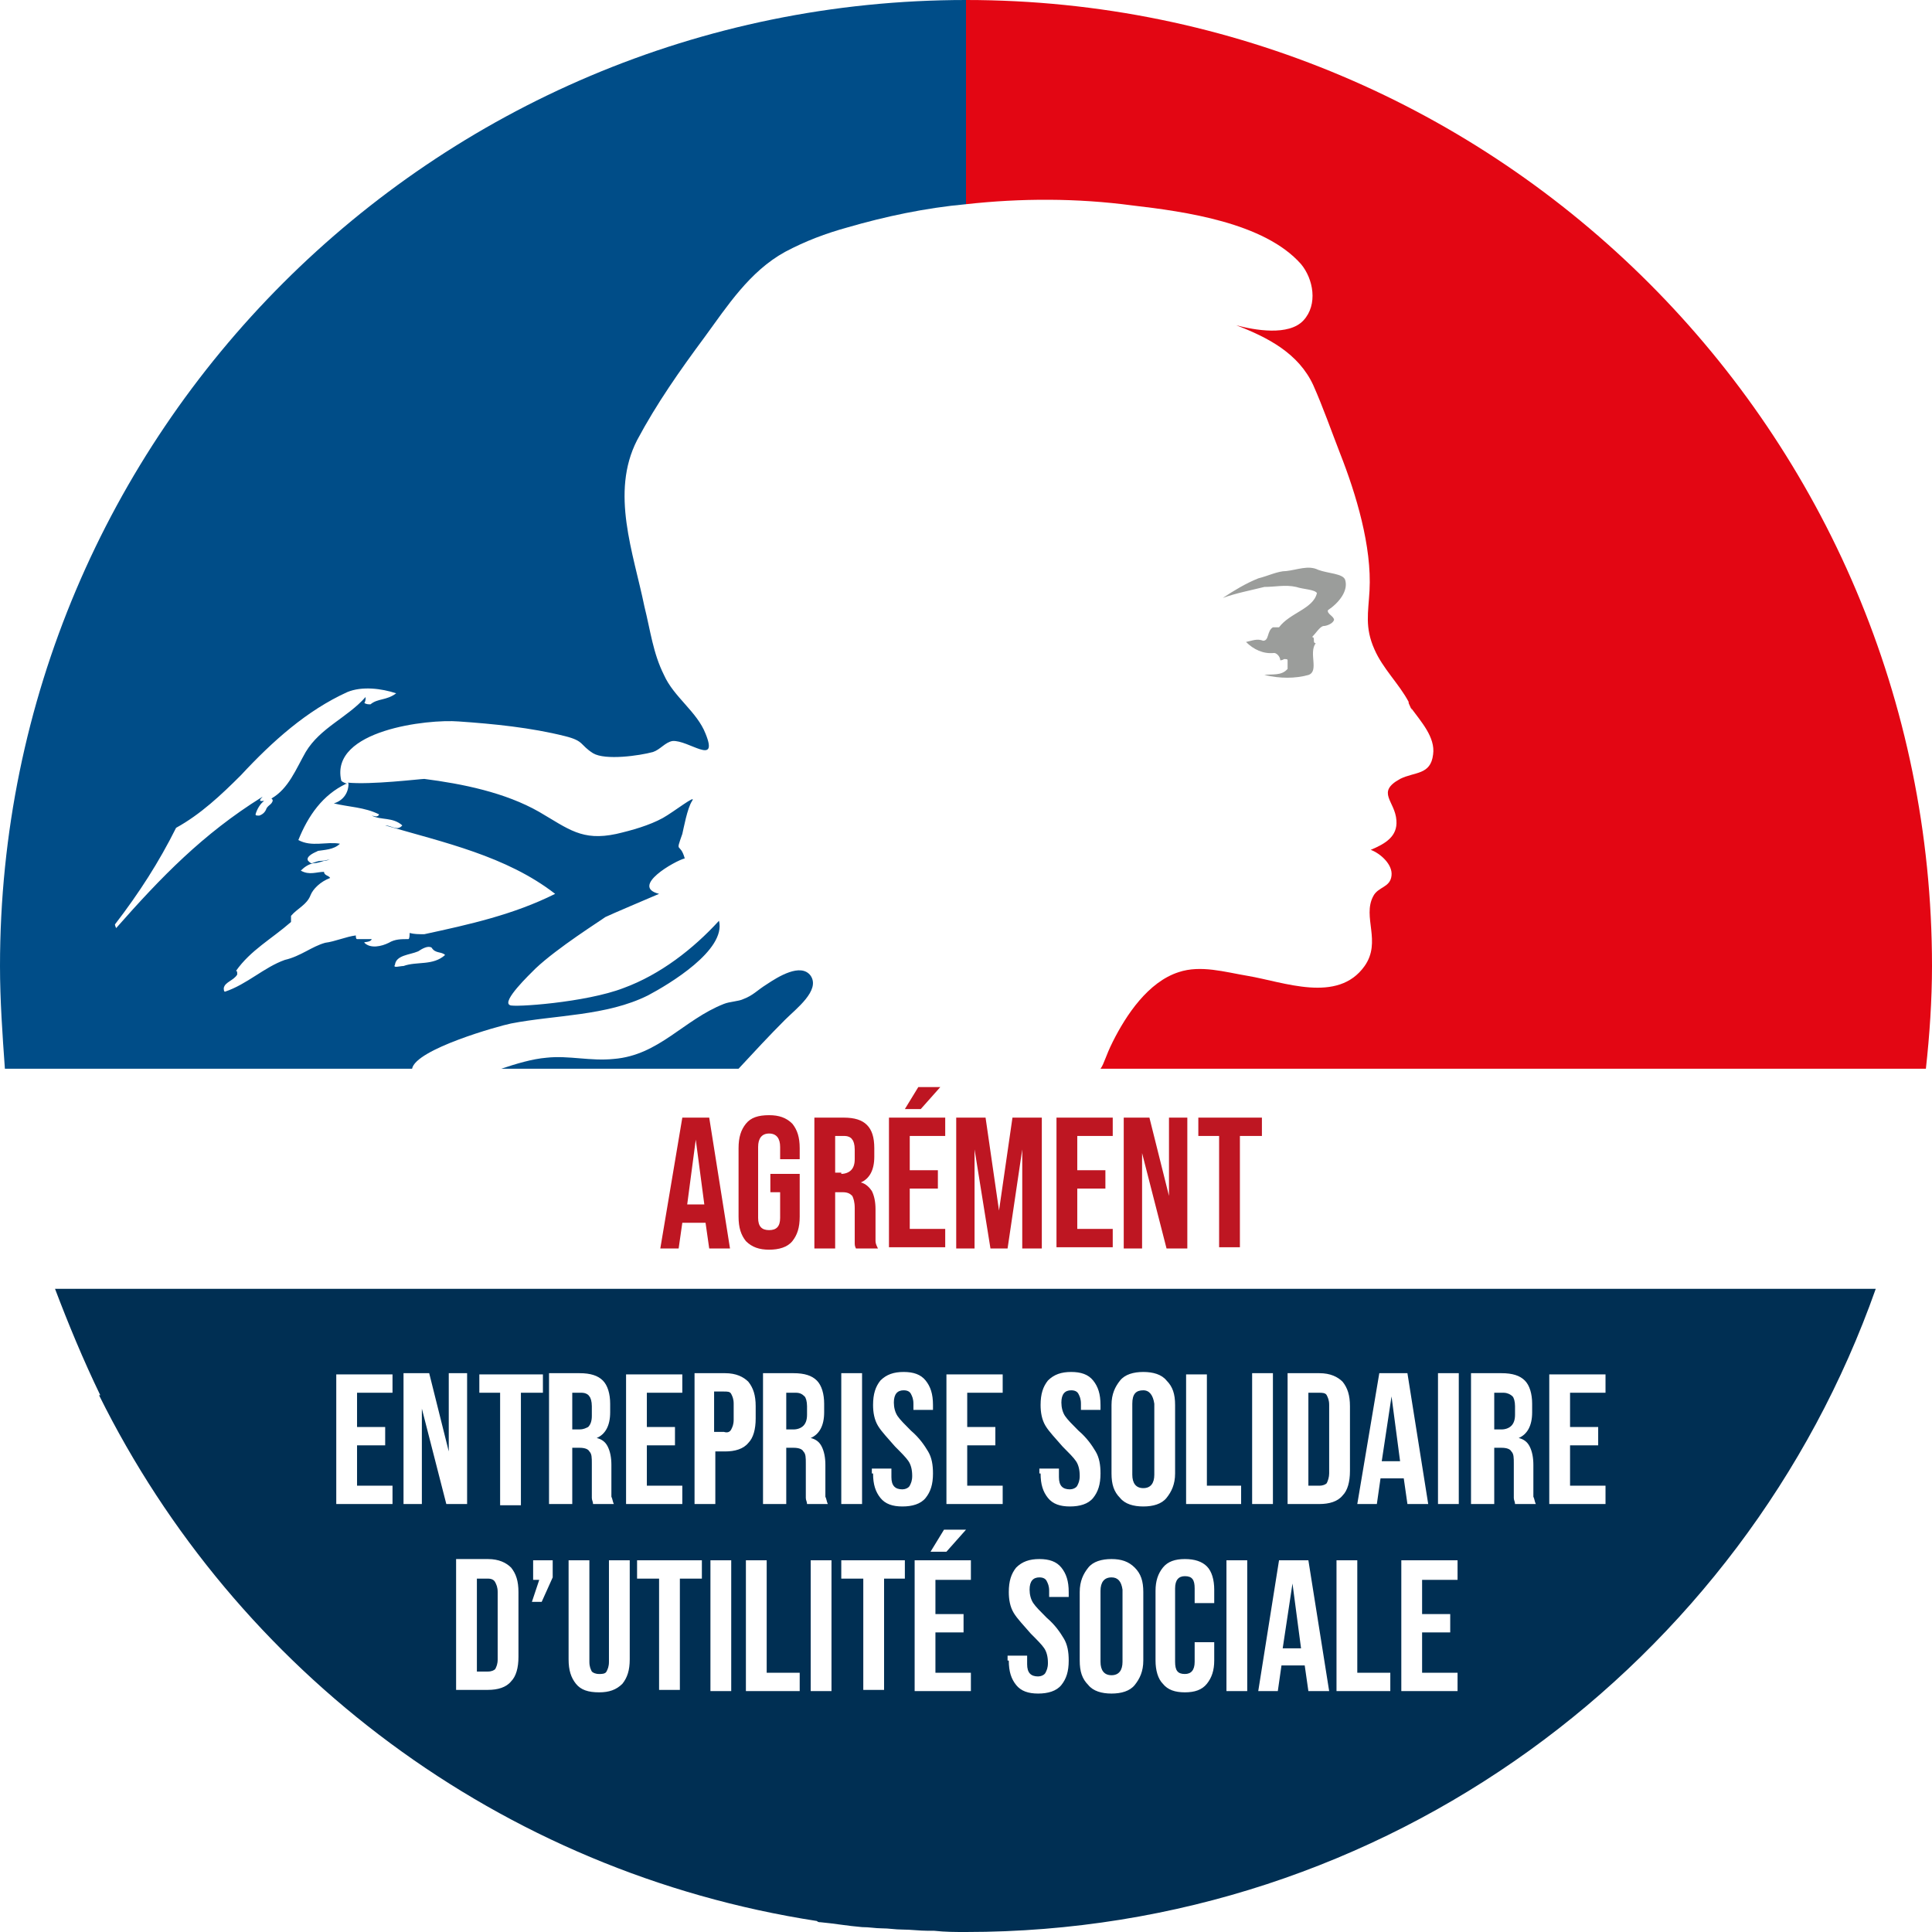
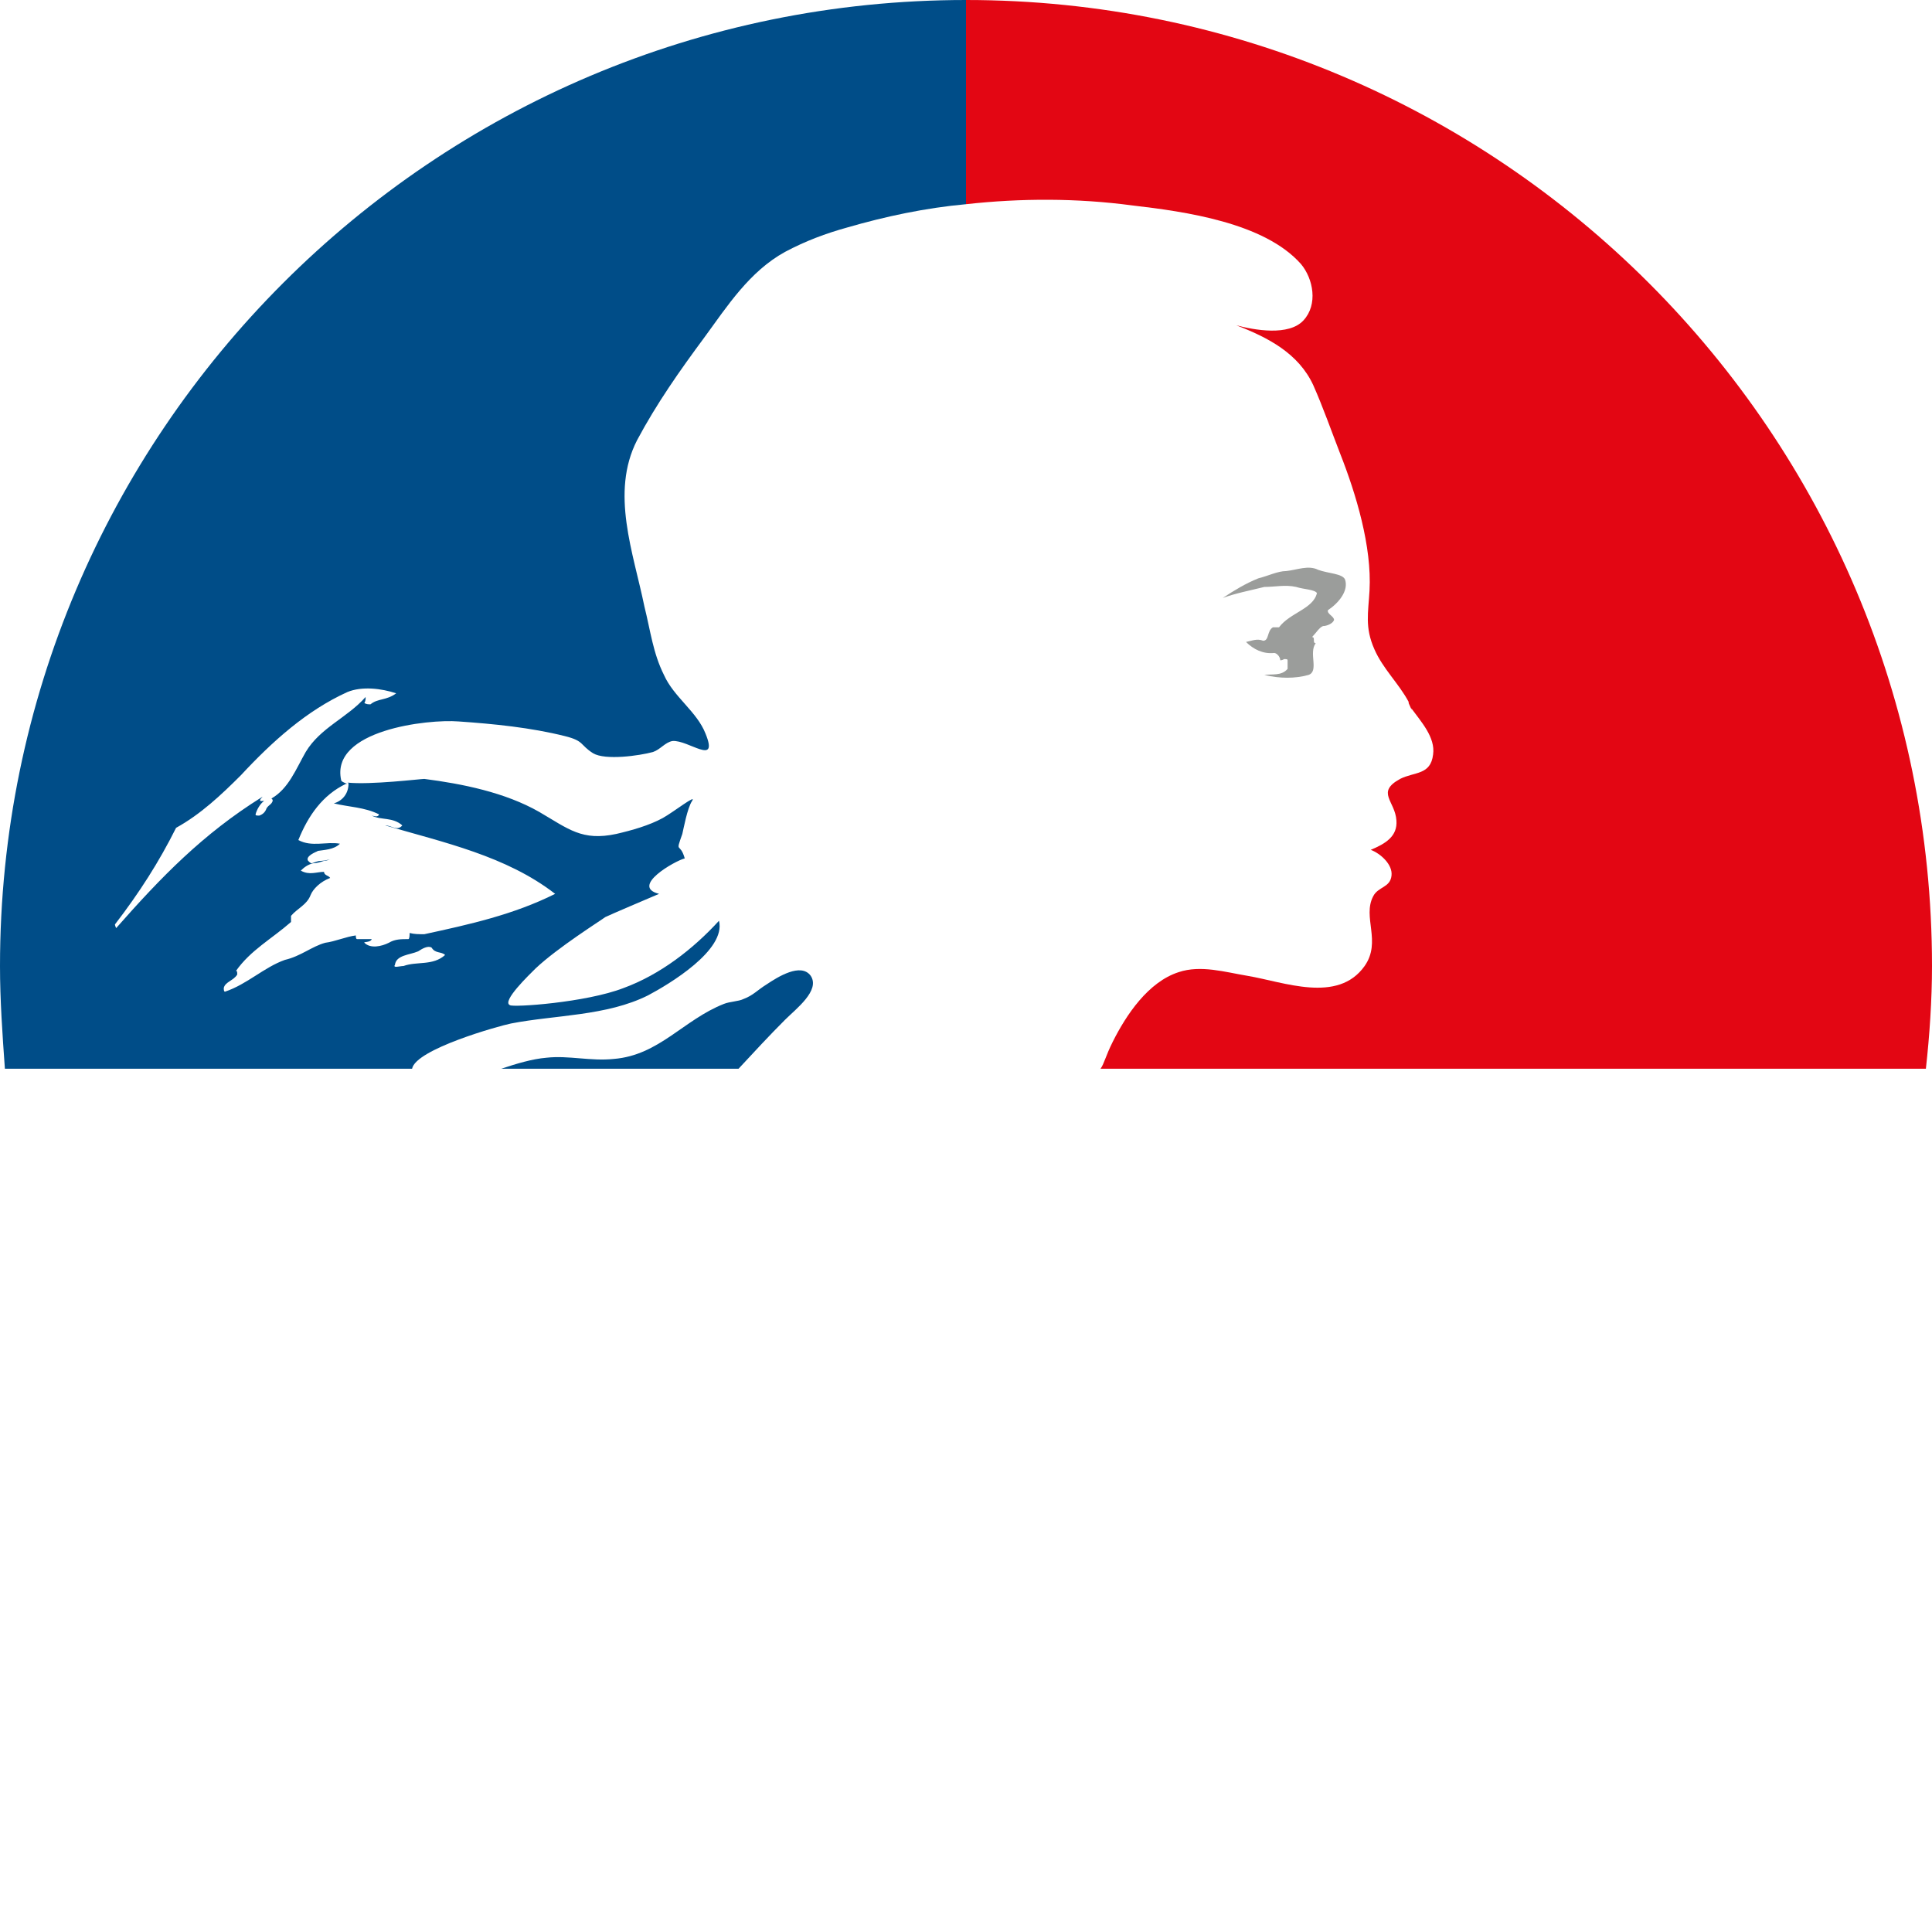
<svg xmlns="http://www.w3.org/2000/svg" width="158" height="158" viewBox="0 0 158 158" fill="none">
  <g id="Agrement_Entreprise_Solidaire_Utilite_Publique-2023 2 1" clip-path="url(#clip0_255_3041)">
-     <path id="Vector" fill-rule="evenodd" clip-rule="evenodd" d="M105.7 129.5L106.4 134.8H104.9L105.7 129.5ZM93.5 113.7C92.9 113.7 92.6 114 92.6 114.8V120.6C92.6 121.3 92.9 121.7 93.5 121.7C94.1 121.7 94.4 121.3 94.4 120.6V114.8C94.3 114.1 94 113.7 93.5 113.7ZM59.8 116.9C59.9 116.7 60 116.5 60 116.1V114.8C60 114.4 59.9 114.2 59.8 114C59.7 113.8 59.5 113.8 59.2 113.8H58.4V117.1H59.2C59.5 117.2 59.7 117.1 59.8 116.9ZM39.9 129.1H39V136.7H39.9C40.2 136.7 40.4 136.6 40.5 136.5C40.6 136.3 40.7 136.1 40.7 135.7V130.2C40.7 129.8 40.6 129.6 40.5 129.4C40.4 129.2 40.2 129.1 39.9 129.1ZM48.1 116.7C48.3 116.5 48.4 116.2 48.4 115.8V115C48.4 114.6 48.3 114.3 48.2 114.2C48.1 114 47.8 113.9 47.6 113.9H46.8V116.9H47.4C47.7 116.9 47.9 116.8 48.1 116.7ZM90.9 129C90.3 129 90 129.4 90 130.1V135.9C90 136.6 90.3 137 90.9 137C91.5 137 91.8 136.6 91.8 135.9V130C91.7 129.3 91.4 129 90.9 129ZM65.1 113.9H64.3V116.9H64.9C65.2 116.9 65.5 116.8 65.7 116.6C65.9 116.4 66 116.1 66 115.7V115C66 114.6 65.9 114.3 65.8 114.2C65.6 114 65.4 113.9 65.1 113.9ZM108.7 120.5V114.9C108.7 114.5 108.6 114.3 108.5 114.1C108.4 113.9 108.1 113.9 107.9 113.9H107V121.5H107.9C108.2 121.5 108.4 121.4 108.5 121.3C108.6 121.1 108.7 120.8 108.7 120.5ZM123 113.9H122.2V116.9H122.8C123.1 116.9 123.4 116.8 123.6 116.6C123.8 116.4 123.9 116.1 123.9 115.7V115C123.9 114.6 123.8 114.3 123.7 114.2C123.5 114 123.2 113.9 123 113.9ZM113.8 114.2L113 119.5H114.5L113.8 114.2ZM4.5 105.4H153.4C142.6 136 113.4 158 79 158C78.1 158 77.3 158 76.4 157.9C76.2 157.9 76 157.9 75.9 157.9C75.2 157.9 74.5 157.8 73.8 157.8C73.2 157.8 72.7 157.7 72.1 157.7C71.6 157.7 71.1 157.6 70.5 157.6C69.3 157.5 68.2 157.3 67.1 157.2C67 157.2 66.9 157.2 66.8 157.1C40.9 153.1 19.3 136.7 8.1 114.1H8.2C6.8 111.2 5.6 108.3 4.5 105.4ZM42.4 130.2C42.4 129.3 42.2 128.7 41.8 128.2C41.4 127.8 40.8 127.5 39.9 127.5H37.3V138.2H39.9C40.7 138.2 41.4 138 41.8 137.5C42.2 137.1 42.4 136.4 42.4 135.5V130.2ZM45.2 127.6H43.6V129.2H44.1L43.5 131H44.3L45.2 129V127.6ZM51.4 127.6H49.8V135.9C49.8 136.3 49.7 136.5 49.6 136.7C49.5 136.9 49.2 136.9 49 136.9C48.7 136.9 48.5 136.8 48.4 136.7C48.3 136.5 48.2 136.3 48.2 135.9V127.6H46.5V135.7C46.5 136.6 46.7 137.2 47.1 137.7C47.5 138.2 48.1 138.4 49 138.4C49.8 138.4 50.4 138.2 50.9 137.7C51.3 137.2 51.5 136.6 51.5 135.7V127.6H51.4ZM57.3 127.6H52.1V129.1H53.9V138.2H55.6V129.1H57.4V127.6H57.3ZM59.8 127.6H58.1V138.3H59.8V127.6ZM65.5 136.8H62.7V127.6H61V138.3H65.4V136.8H65.5ZM79.4 127.6H74.8V138.3H79.4V136.8H76.5V133.5H78.8V132H76.5V129.2H79.4V127.6ZM113.8 136.8H111V127.6H109.3V138.3H113.7V136.8H113.8ZM119.2 127.6H114.6V138.3H119.2V136.8H116.3V133.5H118.6V132H116.3V129.2H119.2V127.6ZM126.7 123H131.3V121.5H128.4V118.2H130.7V116.7H128.4V113.9H131.3V112.4H126.7V123ZM120.5 123H122.2V118.4H122.8C123.2 118.4 123.5 118.5 123.6 118.7C123.8 118.9 123.8 119.2 123.8 119.7V121.7C123.8 122.1 123.8 122.4 123.8 122.5C123.8 122.7 123.9 122.8 123.9 123H125.6C125.5 122.8 125.5 122.6 125.4 122.4C125.4 122.2 125.4 122 125.4 121.7V119.8C125.4 119.2 125.3 118.7 125.1 118.3C124.9 117.9 124.6 117.7 124.2 117.6C124.9 117.3 125.3 116.6 125.3 115.5V114.8C125.3 114 125.1 113.3 124.7 112.9C124.3 112.5 123.7 112.3 122.8 112.3H120.3V123H120.5ZM117.6 123H119.3V112.3H117.6V123ZM111 123H112.6L112.9 120.9H114.8L115.1 123H116.8L115.1 112.3H112.8L111 123ZM105.3 123H107.9C108.7 123 109.4 122.8 109.8 122.3C110.2 121.9 110.4 121.2 110.4 120.3V115C110.4 114.1 110.2 113.5 109.8 113C109.4 112.6 108.8 112.3 107.9 112.3H105.3V123ZM104.6 127.6L102.9 138.3H104.5L104.8 136.2H106.7L107 138.3H108.7L107 127.6H104.6ZM102.4 123H104.1V112.3H102.4V123ZM102 127.6H100.3V138.3H102V127.6ZM97.1 123H101.5V121.5H98.7V112.4H97V123H97.1ZM96.9 127.5C96.1 127.5 95.5 127.7 95.1 128.2C94.7 128.7 94.5 129.3 94.5 130.1V135.8C94.5 136.6 94.7 137.3 95.1 137.7C95.5 138.2 96.1 138.4 96.9 138.4C97.7 138.4 98.3 138.2 98.7 137.7C99.1 137.2 99.3 136.6 99.3 135.8V134.3H97.7V135.9C97.7 136.6 97.4 136.9 96.9 136.9C96.3 136.9 96.1 136.6 96.1 135.9V129.9C96.1 129.2 96.4 128.9 96.9 128.9C97.5 128.9 97.7 129.2 97.7 129.9V131.1H99.3V130C99.3 129.2 99.1 128.5 98.7 128.1C98.3 127.7 97.7 127.5 96.9 127.5ZM90.9 120.5C90.9 121.4 91.1 122 91.6 122.5C92 123 92.7 123.2 93.5 123.2C94.3 123.2 95 123 95.4 122.5C95.8 122 96.1 121.4 96.1 120.5V114.9C96.1 114 95.9 113.4 95.4 112.9C95 112.4 94.3 112.2 93.5 112.2C92.7 112.2 92 112.4 91.6 112.9C91.2 113.4 90.9 114 90.9 114.9V120.5ZM90.9 127.5C90.1 127.5 89.4 127.7 89 128.2C88.6 128.7 88.3 129.3 88.3 130.2V135.8C88.3 136.7 88.5 137.3 89 137.8C89.4 138.3 90.1 138.5 90.9 138.5C91.7 138.5 92.4 138.3 92.8 137.8C93.2 137.3 93.5 136.7 93.5 135.8V130.2C93.5 129.3 93.3 128.7 92.8 128.2C92.3 127.7 91.7 127.5 90.9 127.5ZM85.1 120.5C85.1 121.4 85.3 122 85.7 122.5C86.1 123 86.7 123.2 87.5 123.2C88.3 123.2 89 123 89.4 122.5C89.8 122 90 121.4 90 120.5C90 119.8 89.9 119.2 89.6 118.7C89.3 118.2 88.9 117.6 88.2 117C87.7 116.5 87.3 116.1 87.1 115.8C86.9 115.5 86.8 115.1 86.8 114.7C86.8 114 87.1 113.7 87.6 113.7C87.9 113.7 88.1 113.8 88.2 114C88.3 114.2 88.4 114.4 88.4 114.8V115.3H90V114.9C90 114 89.8 113.4 89.4 112.9C89 112.4 88.4 112.2 87.6 112.2C86.8 112.2 86.2 112.4 85.7 112.9C85.3 113.4 85.1 114 85.1 114.9C85.1 115.5 85.2 116.1 85.5 116.6C85.8 117.1 86.3 117.6 86.9 118.3C87.4 118.8 87.8 119.2 88 119.5C88.2 119.8 88.3 120.2 88.3 120.7C88.3 121.1 88.2 121.3 88.1 121.5C88 121.7 87.7 121.8 87.5 121.8C86.9 121.8 86.6 121.5 86.6 120.8V120.1H85V120.5H85.1ZM82.5 135.8C82.5 136.7 82.7 137.3 83.1 137.8C83.5 138.3 84.1 138.5 84.9 138.5C85.7 138.5 86.4 138.3 86.8 137.8C87.2 137.3 87.4 136.7 87.4 135.8C87.4 135.1 87.3 134.5 87 134C86.7 133.5 86.3 132.9 85.6 132.3C85.1 131.8 84.7 131.4 84.5 131.1C84.3 130.8 84.2 130.4 84.2 130C84.2 129.3 84.5 129 85 129C85.3 129 85.5 129.1 85.6 129.3C85.7 129.5 85.8 129.7 85.8 130.1V130.6H87.4V130.2C87.4 129.3 87.2 128.7 86.8 128.2C86.4 127.7 85.8 127.5 85 127.5C84.2 127.5 83.6 127.7 83.1 128.2C82.7 128.7 82.5 129.3 82.5 130.2C82.5 130.8 82.6 131.4 82.9 131.9C83.2 132.4 83.7 132.9 84.3 133.6C84.8 134.1 85.2 134.5 85.4 134.8C85.6 135.1 85.7 135.5 85.7 136C85.7 136.4 85.6 136.6 85.5 136.8C85.4 137 85.1 137.1 84.9 137.1C84.3 137.1 84 136.8 84 136.1V135.4H82.4V135.8H82.5ZM77.4 123H82V121.5H79.1V118.2H81.4V116.7H79.1V113.9H82V112.4H77.4V123ZM77.2 125.1L76.1 126.9H77.4L79 125.1H77.2ZM71.4 120.5C71.4 121.4 71.6 122 72 122.5C72.4 123 73 123.2 73.8 123.2C74.6 123.2 75.3 123 75.7 122.5C76.1 122 76.3 121.4 76.3 120.5C76.3 119.8 76.2 119.2 75.9 118.7C75.6 118.2 75.2 117.6 74.5 117C74 116.5 73.6 116.1 73.4 115.8C73.2 115.5 73.1 115.1 73.1 114.7C73.1 114 73.4 113.7 73.9 113.7C74.2 113.7 74.4 113.8 74.5 114C74.6 114.2 74.7 114.4 74.7 114.8V115.3H76.3V114.9C76.3 114 76.1 113.4 75.7 112.9C75.3 112.4 74.7 112.2 73.9 112.2C73.1 112.2 72.5 112.4 72 112.9C71.6 113.4 71.4 114 71.4 114.9C71.4 115.5 71.5 116.1 71.8 116.6C72.1 117.1 72.6 117.6 73.2 118.3C73.7 118.8 74.1 119.2 74.3 119.5C74.5 119.8 74.6 120.2 74.6 120.7C74.6 121.1 74.5 121.3 74.4 121.5C74.3 121.7 74 121.8 73.8 121.8C73.2 121.8 72.9 121.5 72.9 120.8V120.1H71.3V120.5H71.4ZM68.8 123H70.5V112.3H68.8V123ZM68.8 129.1H70.6V138.2H72.3V129.1H74V127.6H68.8V129.1ZM68 127.6H66.3V138.3H68V127.6ZM62.6 123H64.3V118.4H64.9C65.3 118.4 65.6 118.5 65.7 118.7C65.9 118.9 65.9 119.2 65.9 119.7V121.7C65.9 122.1 65.9 122.4 65.9 122.5C65.9 122.7 66 122.8 66 123H67.7C67.6 122.8 67.6 122.6 67.5 122.4C67.5 122.2 67.5 122 67.5 121.7V119.8C67.5 119.2 67.4 118.7 67.2 118.3C67 117.9 66.7 117.7 66.3 117.6C67 117.3 67.4 116.6 67.4 115.5V114.8C67.4 114 67.2 113.3 66.8 112.9C66.4 112.5 65.8 112.3 64.9 112.3H62.4V123H62.6ZM56.8 123H58.5V118.7H59.3C60.1 118.7 60.8 118.5 61.2 118C61.6 117.6 61.8 116.9 61.8 116V115C61.8 114.1 61.6 113.5 61.2 113C60.8 112.6 60.2 112.3 59.3 112.3H56.8V123ZM51.2 123H55.8V121.5H52.9V118.2H55.2V116.7H52.9V113.9H55.8V112.4H51.2V123ZM45.1 123H46.8V118.4H47.4C47.8 118.4 48.1 118.5 48.2 118.7C48.4 118.9 48.4 119.2 48.4 119.7V121.7C48.4 122.1 48.4 122.4 48.4 122.5C48.4 122.7 48.5 122.8 48.5 123H50.2C50.1 122.8 50.1 122.6 50 122.4C50 122.2 50 122 50 121.7V119.8C50 119.2 49.9 118.7 49.7 118.3C49.5 117.9 49.2 117.7 48.8 117.6C49.5 117.3 49.9 116.6 49.9 115.5V114.8C49.9 114 49.7 113.3 49.3 112.9C48.9 112.5 48.3 112.3 47.4 112.3H44.9V123H45.1ZM39.1 113.9H40.9V123.1H42.6V113.9H44.4V112.4H39.2V113.9H39.1ZM33 123H34.5V115.2L36.5 123H38.2V112.3H36.7V118.7L35.1 112.3H33V123ZM27.5 123H32.1V121.5H29.2V118.2H31.5V116.7H29.2V113.9H32.1V112.4H27.5V123Z" fill="#002F53" />
-     <path id="Vector_2" d="M55.8 91.4H58L59.7 102.1H58L57.7 100H55.8L55.5 102.1H54L55.8 91.4ZM57.6 98.5L56.9 93.2L56.2 98.5H57.6ZM62.9 102.2C62.1 102.2 61.5 102 61 101.5C60.6 101 60.4 100.4 60.4 99.5V93.9C60.4 93 60.6 92.4 61 91.9C61.4 91.4 62 91.2 62.9 91.2C63.7 91.2 64.3 91.4 64.8 91.9C65.2 92.4 65.4 93 65.4 93.9V94.8H63.8V93.8C63.8 93.1 63.5 92.7 62.9 92.7C62.3 92.7 62 93.1 62 93.8V99.6C62 100.3 62.3 100.6 62.9 100.6C63.5 100.6 63.8 100.3 63.8 99.6V97.5H63V96H65.4V99.5C65.4 100.4 65.2 101 64.8 101.5C64.4 102 63.7 102.2 62.9 102.2ZM66.5 91.4H69C69.9 91.4 70.5 91.6 70.9 92C71.3 92.4 71.5 93 71.5 93.9V94.6C71.5 95.7 71.1 96.4 70.4 96.7C70.8 96.8 71.1 97.1 71.3 97.4C71.5 97.8 71.6 98.3 71.6 98.9V100.8C71.6 101.1 71.6 101.4 71.6 101.5C71.6 101.7 71.7 101.9 71.8 102.1H70C69.9 101.9 69.9 101.8 69.9 101.6C69.9 101.4 69.9 101.2 69.9 100.8V98.8C69.9 98.3 69.8 98 69.7 97.8C69.5 97.6 69.3 97.5 68.9 97.5H68.3V102.1H66.6V91.4H66.5ZM68.8 96C69.1 96 69.4 95.9 69.6 95.7C69.8 95.5 69.9 95.2 69.9 94.8V94C69.9 93.6 69.8 93.3 69.7 93.2C69.6 93 69.3 92.9 69.1 92.9H68.3V95.9H68.8V96ZM72.7 91.4H77.3V92.9H74.4V95.7H76.7V97.2H74.4V100.5H77.3V102H72.7V91.4ZM75.1 88.9H76.9L75.3 90.7H74L75.1 88.9ZM78.2 91.4H80.6L81.7 99L82.8 91.4H85.2V102.1H83.6V94L82.4 102.1H81L79.7 94V102.1H78.2V91.4ZM86.4 91.4H91V92.9H88.1V95.7H90.4V97.2H88.1V100.5H91V102H86.4V91.4ZM91.9 91.4H94L95.6 97.8V91.4H97.1V102.1H95.4L93.4 94.3V102.1H91.9V91.4ZM99.8 92.9H98V91.4H103.2V92.9H101.4V102H99.7V92.9H99.8Z" fill="#BE1622" />
    <path id="Vector_3" fill-rule="evenodd" clip-rule="evenodd" d="M158 79C158 81.8 157.8 84.7 157.5 87.4H90C90.3 87 90.4 86.4 91 85.2C92.1 83 93.9 80.3 96.4 79.5C98.2 78.9 100.2 79.5 102 79.8C105 80.3 109.4 82.1 111.6 79C113 77 111.4 75 112.3 73.3C112.7 72.5 113.7 72.6 113.8 71.6C113.9 70.7 112.9 69.8 112.1 69.5C113.3 69 114.3 68.4 114.2 67.1C114.1 65.5 112.5 64.8 114.5 63.7C115.7 63.1 117 63.4 117.2 61.7C117.4 60.3 116.2 59 115.4 57.9C115.5 58.1 115.5 58.2 115.2 57.5V57.4C114.4 55.9 113.1 54.7 112.4 53.1C111.6 51.3 111.9 50.1 112 48.3C112.2 44.7 110.9 40.4 109.6 37.1C108.9 35.3 108.2 33.3 107.4 31.5C106.2 28.9 103.7 27.6 101.1 26.6C102.6 27 105.4 27.5 106.6 26.2C107.8 24.9 107.4 22.8 106.4 21.6C103.4 18.2 96.9 17.3 92.6 16.8C88.1 16.2 83.5 16.2 79 16.7V0C122.6 0 158 35.4 158 79Z" fill="#E30613" />
    <path id="Vector_4" fill-rule="evenodd" clip-rule="evenodd" d="M64.2 83.4C62.9 84.7 61.7 86 60.4 87.4H41C42.2 87 43.5 86.6 44.7 86.5C46.5 86.3 48.3 86.8 50.2 86.6C53.9 86.3 55.9 83.4 59.2 82.1C59.7 81.9 60.4 81.9 60.8 81.7C61.6 81.4 61.9 81 62.7 80.5C63.6 79.9 65.5 78.7 66.3 79.8C67.1 81 65.1 82.5 64.2 83.4ZM0 79C0 81.8 0.2 84.6 0.4 87.4H33.7C34 85.8 40.8 83.9 41.8 83.7C45.4 83 49.6 83.1 53 81.4C54.7 80.5 59.4 77.7 58.8 75.3C56.7 77.6 54 79.7 51 80.8C47.9 82 41.9 82.4 41.7 82.2C41 81.9 43.3 79.7 43.8 79.2C45.6 77.5 49.1 75.3 49.5 75C49.9 74.8 53.2 73.4 53.9 73.1C51.5 72.5 55.2 70.4 56 70.2C55.6 68.8 55.2 69.9 55.8 68.2C55.9 67.8 56.2 66.1 56.6 65.5C57 64.9 55.1 66.4 54.2 66.9C53.1 67.5 51.7 67.9 50.4 68.2C47.6 68.8 46.5 67.8 44.1 66.4C41.3 64.8 37.8 64.1 34.7 63.7C34.4 63.7 30.3 64.2 28.4 64C28.4 64 28.5 64 28.5 64.1C28.5 64.9 28 65.5 27.3 65.7C28.5 66 29.8 66 31 66.6C30.9 66.9 30.5 66.7 30.4 66.7C31.2 67.1 32.1 66.8 32.9 67.5C32.5 68 32 67.5 31.5 67.5C36.3 68.9 41.4 70 45.4 73.1C42 74.8 38.4 75.6 34.7 76.4C34.2 76.4 33.9 76.4 33.5 76.3C33.5 76.4 33.5 76.8 33.4 76.8C32.8 76.8 32.3 76.8 31.8 77.1C31.2 77.4 30.3 77.6 29.8 77.1C29.7 77 30.3 77.1 30.4 76.8H29.2C29.1 76.8 29.1 76.6 29.1 76.5C28.3 76.6 27.4 77 26.6 77.1C25.5 77.4 24.6 78.2 23.3 78.5C21.6 79.1 20.2 80.5 18.4 81.1C18.3 81.1 18.3 80.9 18.3 80.8C18.4 80.3 19.1 80.2 19.4 79.7C19.4 79.5 19.4 79.4 19.3 79.4C20.5 77.7 22.2 76.8 23.8 75.4V74.9C24.3 74.3 25.1 74 25.4 73.2C25.6 72.7 26.2 72.1 27 71.8C26.9 71.6 26.5 71.6 26.5 71.3C25.9 71.3 25.3 71.6 24.6 71.2C24.9 70.9 25.2 70.7 25.6 70.6C25.9 70.6 26.2 70.5 26.5 70.4C26.7 70.4 26.9 70.3 27 70.3C26.8 70.3 26.5 70.4 26.3 70.4C26 70.4 25.8 70.5 25.5 70.6C25.4 70.6 25.3 70.5 25.2 70.4C25 70.1 25.5 69.8 26 69.6H25.9C26.5 69.5 27.3 69.5 27.8 69C26.7 68.8 25.5 69.3 24.4 68.7C25.2 66.7 26.4 65 28.3 64.1C28.3 64.1 28.3 64.1 28.4 64.1C28.1 64 27.9 63.9 27.9 63.8C27 59.7 35 58.8 37.5 59C40.4 59.2 43.4 59.5 46.2 60.2C47.8 60.6 47.4 60.9 48.5 61.6C49.5 62.2 52.3 61.8 53.4 61.5C54 61.3 54.4 60.7 55 60.6C56.3 60.5 58.8 62.7 57.7 60C57 58.2 55.1 57 54.3 55.2C53.4 53.4 53.2 51.6 52.7 49.6C51.8 45.2 49.9 40.3 52.1 36C53.7 33 55.6 30.3 57.6 27.6C59.5 25 61.3 22.2 64.2 20.6C65.9 19.7 67.5 19.1 69.3 18.6C72.4 17.7 75.7 17 79 16.7V0C35.4 0 0 35.4 0 79ZM32.3 78.9C32.4 78.1 33.5 78.1 34.2 77.8C34.5 77.6 35 77.3 35.3 77.5C35.6 78 36.1 77.8 36.4 78.1C35.4 79 34.1 78.6 33 79C32.7 79 32.1 79.2 32.3 78.9ZM30.3 57.6C30.1 57.6 30 57.6 29.8 57.5C29.9 57.3 29.9 57.2 29.9 57C28.4 58.7 26.2 59.5 25 61.5C24.2 62.9 23.6 64.5 22.2 65.3C22.3 65.4 22.3 65.4 22.3 65.5C22.2 65.8 22 65.8 21.8 66.1C21.7 66.4 21.5 66.6 21.2 66.7C21 66.7 20.9 66.7 20.9 66.6C21 66.2 21.3 65.7 21.6 65.5H21.5C20.9 65.6 21.7 65 21.4 65.2C16.6 68.2 13.2 71.7 9.5 75.9C9.5 75.9 9.4 75.7 9.4 75.6C11.4 73 13 70.5 14.4 67.7C16.4 66.6 18.1 65 19.7 63.4C22.3 60.6 25.1 58.1 28.4 56.6C29.6 56.1 31.2 56.3 32.4 56.7C31.6 57.3 30.9 57.1 30.3 57.6Z" fill="#004D88" />
    <path id="Vector_5" fill-rule="evenodd" clip-rule="evenodd" d="M106 48C105.1 47.8 104.3 48 103.4 48C102.2 48.3 101.1 48.5 100 48.9C100.9 48.3 101.9 47.7 102.9 47.3C103.7 47.1 104.5 46.7 105.2 46.7C106.1 46.6 107 46.2 107.8 46.6C108.6 46.9 109.8 46.9 110 47.4C110.3 48.3 109.5 49.3 108.6 49.9C108.5 50.2 109.1 50.4 109.1 50.7C109 51 108.5 51.2 108.2 51.2C107.9 51.3 107.6 51.8 107.3 52.1C107.6 52.1 107.3 52.6 107.6 52.6C107 53.4 107.9 54.9 107 55.2C105.9 55.5 104.7 55.5 103.4 55.2C104 55.1 104.8 55.3 105.3 54.7V54C105.3 53.9 105.2 53.9 105 53.9C104.9 54 104.7 54 104.7 54C104.7 53.7 104.4 53.4 104.2 53.4C103.3 53.5 102.5 53.1 101.9 52.5C102.4 52.4 102.8 52.2 103.3 52.4C103.8 52.4 103.6 51.6 104.1 51.3H104.6C105.5 50.1 107.4 49.8 107.7 48.5C107.5 48.2 106.6 48.2 106 48Z" fill="#9B9D9B" />
  </g>
  <defs>
    <clipPath id="clip0_255_3041">
      <rect width="158" height="158" fill="white" />
    </clipPath>
  </defs>
</svg>